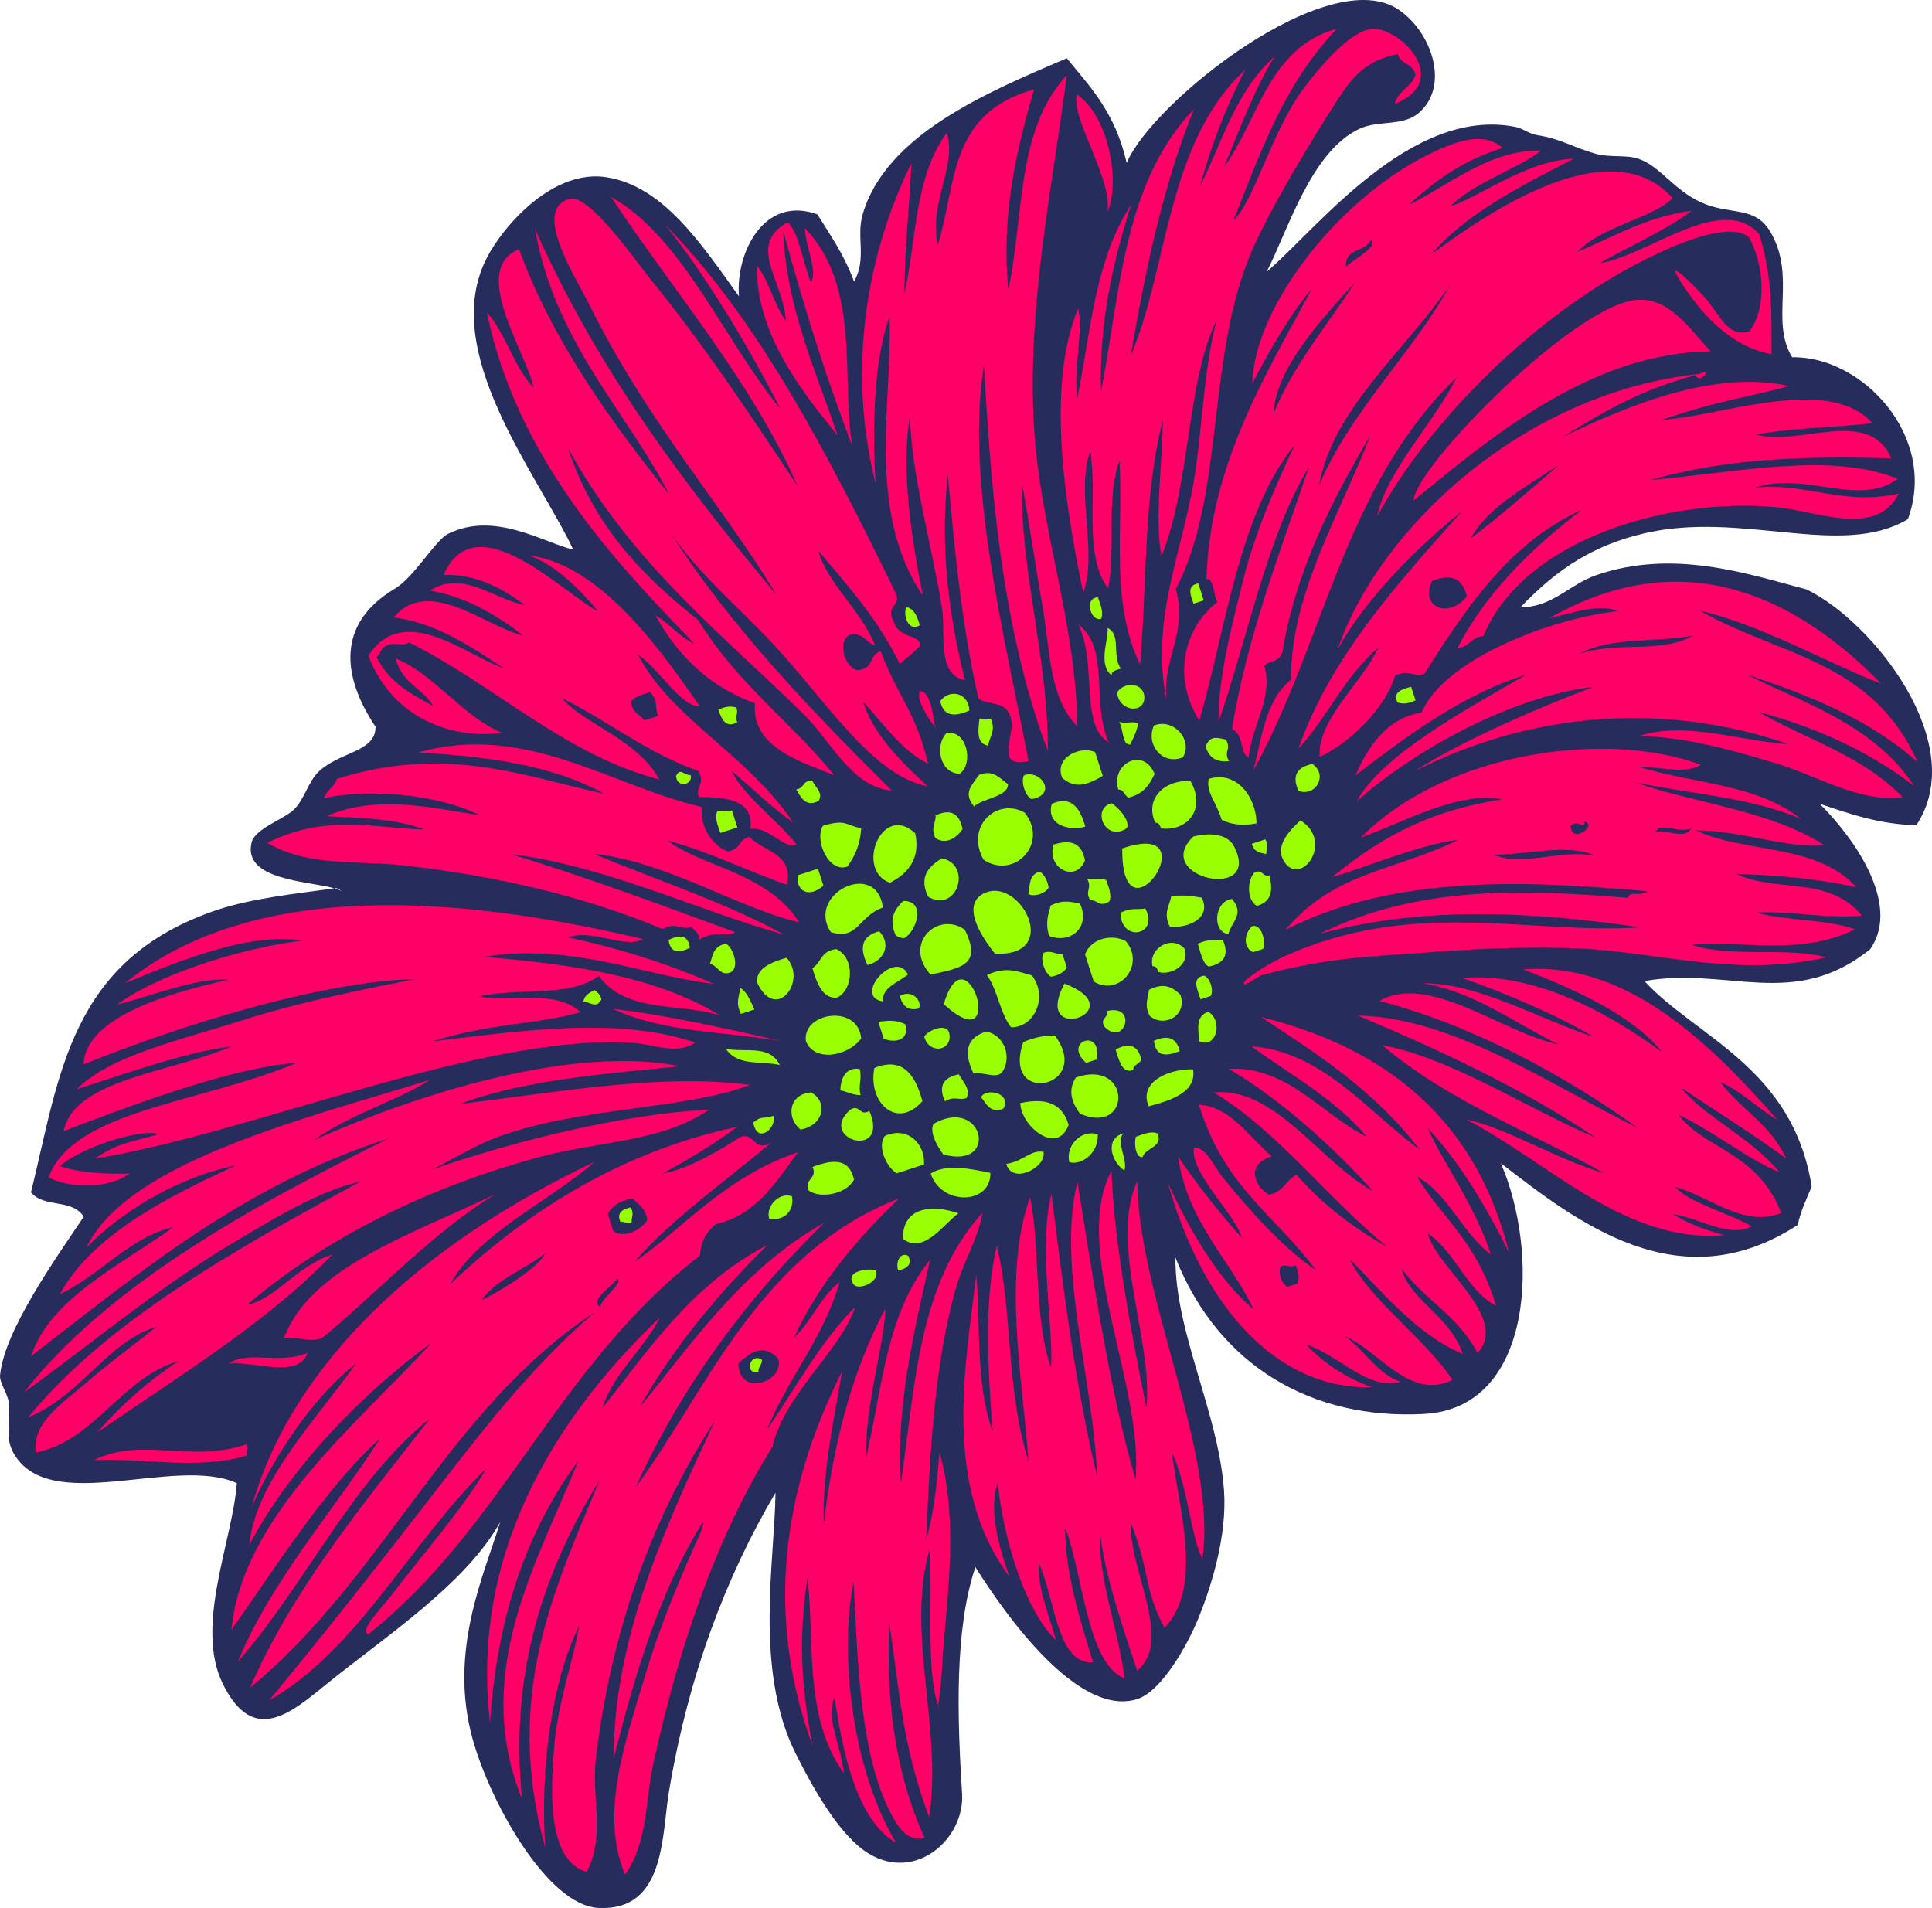
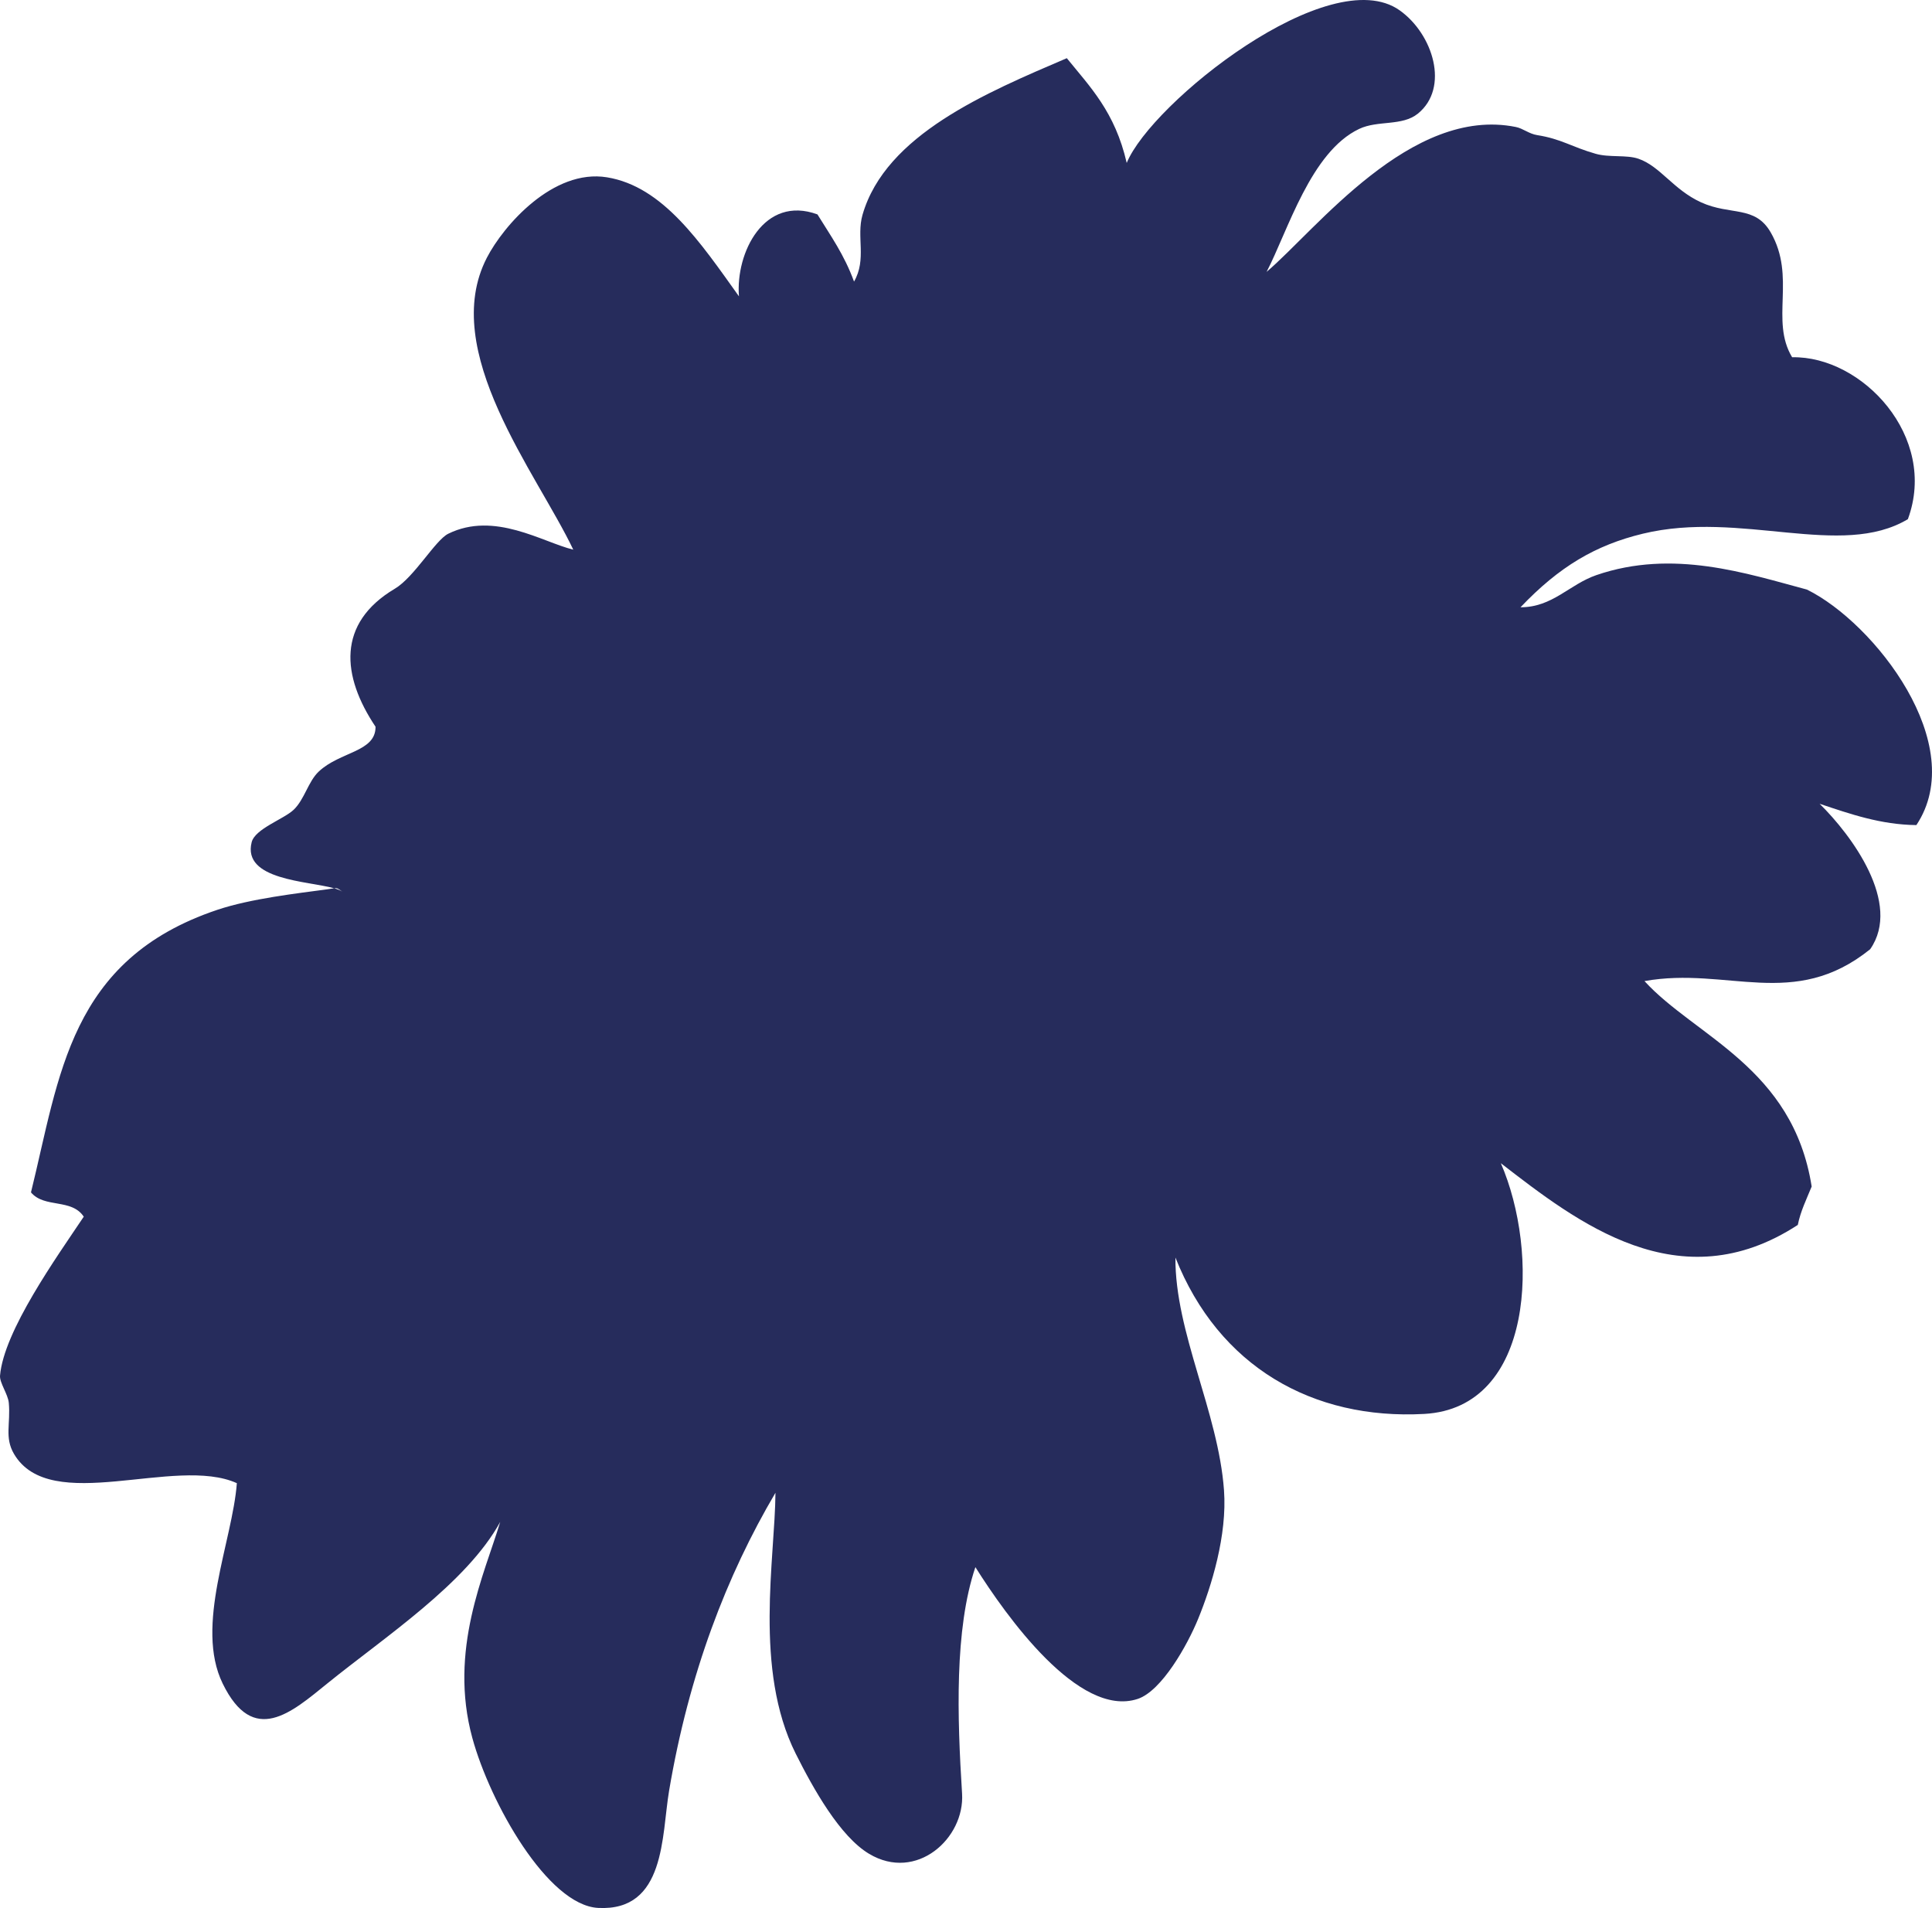
<svg xmlns="http://www.w3.org/2000/svg" width="404" height="399" viewBox="0 0 404 399" fill="none">
  <path fill-rule="evenodd" clip-rule="evenodd" d="M374.749 74.704C370.098 66.976 375.647 57.947 370.277 48.607C366.985 42.883 361.897 45.124 355.716 42.315C349.879 39.651 347.184 34.763 342.605 33.191C340.108 32.334 336.529 32.978 333.664 32.157C328.594 30.708 326.506 29.053 321.439 28.254C319.713 27.982 318.49 26.857 316.976 26.555C295.024 22.123 275.207 48.064 264.856 56.854C269.327 48.239 274.091 31.754 284.218 26.956C288.141 25.097 293.188 26.442 296.5 23.756C303.145 18.365 299.687 7.137 292.688 2.166C278.063 -8.229 240.741 21.494 235.607 34.075C233.157 23.384 227.921 18.155 223.082 12.166C206.369 19.328 185.196 28.145 180.36 44.924C179.035 49.527 181.286 54.191 178.589 58.883C176.53 53.234 173.637 49.221 170.937 44.836C159.792 40.743 153.795 52.852 154.523 61.972C146.416 50.623 138.624 38.998 126.939 37.08C115.644 35.227 105.254 47.218 101.807 53.899C91.727 73.416 112.283 98.953 119.874 114.938C113.458 113.391 103.424 106.851 93.74 111.61C91.023 112.945 86.648 120.683 82.563 123.109C70.384 130.345 71.434 141.37 78.529 151.969C78.577 157.279 71.135 157.13 66.665 161.332C64.44 163.419 63.676 167.18 61.405 169.336C59.324 171.312 53.328 173.304 52.625 176.122C50.637 184.046 64.338 184.207 69.868 185.749C70.54 185.67 70.695 185.798 71.618 186.486C71.232 186.2 70.625 185.961 69.868 185.749C69.536 185.789 69.08 185.876 68.326 185.983C62.195 186.815 52.449 187.906 45.429 190.263C14.48 200.653 12.47 225.065 6.477 249.347C9.309 252.705 14.941 250.555 17.515 254.426C11.827 262.913 0.808 278.32 0.007 287.656C-0.122 289.144 1.676 291.551 1.84 293.356C2.24 297.727 0.911 300.599 2.923 304.029C10.537 317.011 36.649 304.318 49.528 310.153C48.615 322.304 40.665 339.958 46.561 352.046C52.983 365.226 60.958 358.106 68.469 352.017C80.454 342.309 97.546 331.119 104.601 318.251C101.318 329.164 93.75 345.057 98.771 363.436C102.484 377.022 114.519 398.41 125.077 398.974C139.214 399.727 138.329 383.857 139.912 374.479C144.058 349.946 151.979 329.404 162.156 312.162C162.065 325.872 157.591 349.086 166.372 366.676C170.084 374.093 175.651 384.032 181.742 387.664C191.629 393.573 201.766 384.431 201.178 375.062C200.173 359.074 199.569 340.748 203.963 327.71C210.334 337.84 225.558 359.311 237.884 355.276C242.945 353.612 248.319 343.96 250.525 338.575C253.329 331.733 256.642 321.048 255.95 311.625C254.762 295.265 245.69 278.65 245.792 262.973C254.842 285.786 274.506 296.948 297.812 295.674C320.918 294.417 321.891 261.784 313.842 243.246C329.816 255.581 351.154 272.301 375.938 256.149C376.514 253.275 377.767 250.75 378.838 248.122C374.913 223.199 354.466 216.757 343.877 205.16C361.201 202.058 375.115 211.359 391.072 198.496C397.778 188.885 387.147 174.608 380.502 168.082C386.913 170.224 393.273 172.457 400.733 172.537C411.908 155.754 391.958 130.239 377.848 123.289C365.251 119.923 349.839 114.75 333.806 120.268C328.156 122.216 324.662 126.996 317.953 126.989C326.021 118.508 333.616 113.996 343.544 111.601C364.052 106.648 384.953 116.933 398.955 108.566C405.324 91.322 389.38 74.395 374.75 74.707L374.749 74.704Z" fill="#262C5C" />
-   <path fill-rule="evenodd" clip-rule="evenodd" d="M114.048 262.047C109.865 265.45 103.401 267.69 100.743 271.881C105.861 269.344 112.907 264.64 114.048 262.047ZM125.501 273.28C125.925 271.292 130.405 268.293 129.101 267.389C127.949 269.003 123.245 271.888 125.501 273.28ZM286.694 50.122C285.384 52.991 281.339 51.615 281.448 55.763C283.145 54.229 288.388 51.418 286.694 50.122ZM266.282 86.662C270.008 76.872 278.679 66.444 283.3 59.095C276.053 67.083 266.704 77.151 266.282 86.662ZM275.81 101.67C281.875 86.531 296.383 72.555 303.111 59.744C293.684 73.509 278.557 85.603 275.81 101.67ZM326.11 97.135C319.08 101.855 311.061 106.072 307.554 112.606C314.063 107.615 320.034 102.35 326.11 97.135ZM354.073 132.91C346.386 134.422 337.02 133.056 330.203 136.732C338.51 134.009 347.158 136.772 354.073 132.91ZM346.124 174.058C348.54 173.248 352.309 175.786 353.684 173.174C351.012 174.484 347.404 171.62 346.124 174.058ZM331.279 171.796C331.7 173.692 329.744 171.216 328.44 172.718C328.665 176.724 334.246 172.422 331.279 171.796ZM299.445 121.535C296.802 127.213 303.273 129.351 306.728 124.681C305.758 120.779 303.244 119.903 299.445 121.535ZM137.554 149.727C136.868 147.075 137.65 146.682 135.952 144.743C134.171 145.218 132.494 145.748 131.92 146.841C132.299 149.194 133.826 149.294 134.714 150.65C135.657 150.343 136.602 150.036 137.554 149.727ZM225.509 130.603C232.23 135.729 228.071 146.836 231.876 155.296C225.652 151.505 229.546 139.055 225.509 130.603ZM195.57 152.132C194.366 150.569 191.45 146.354 192.342 144.524C194.821 144.577 195.071 150.129 195.57 152.132ZM162.671 284.028C159.686 281.008 157.167 282.553 154.404 285.141C154.579 292.443 164.382 288.758 162.671 284.028ZM366.876 101.989C377.746 100.812 385.435 105.873 397.064 103.202C392.383 112.501 380.268 106.902 371.319 106.057C349.773 104.019 318.864 112.295 310.183 132.999C307.392 133.352 307.528 135.209 304.735 135.555C310.481 124.425 319.673 115.058 330.728 106.651C315.388 113.459 305.796 128.365 297.838 140.947C295.498 141.663 294.47 139.801 291.703 141.368C289.615 148.272 282.114 155.439 275.963 158.285C275.341 150.592 284.726 142.974 288.22 135.415C281.022 141.637 277.693 149.846 271.495 156.585C278.137 137.579 291.992 122.275 305.719 106.905C296.805 114.038 285.534 125.105 279.723 135.813C288.014 111.213 317.909 82.181 355.308 78.202C358.681 76.634 355.238 80.532 354.599 78.433C342.821 81.594 335.737 85.91 326.633 91.451C340.864 84.541 358.749 77.281 374.158 80.734C364.335 83.354 359.003 83.832 347.429 87.844C360.487 86.92 382.21 78.291 391.542 88.466C385.789 89.293 375.271 89.404 367.217 90.86C376.151 93.477 390.777 84.934 395.483 95.846C378.6 95.368 361.747 95.638 345.182 100.38C363.148 98.844 382.597 94.395 396.857 100.122C388.618 106.171 377.714 98.471 366.874 101.99L366.876 101.989ZM300.321 31.528C306.042 28.919 310.653 27.851 314.245 30.942C305.294 33.681 299.778 38.192 294.546 42.846C302.264 39.249 311.367 31.191 322.26 31.481C318.013 35.058 308.085 38.201 303.27 43.158C309.412 41.157 319.421 33.471 329.088 33.199C317.629 39.023 306.337 44.934 299.407 53.073C307.801 47.075 335.901 25.891 349.77 41.435C345.305 45.773 335.468 47.04 329.839 52.63C336.317 50.157 343.849 45.35 353.759 44.077C348.331 48.231 339.125 52.278 334.534 55.042C344.664 53.455 360.013 40.19 367.862 48.938C370.787 58.372 370.403 66.11 370.447 74.066C361.563 72.497 355.325 64.978 351.485 58.98C347.56 52.846 355.02 60.572 356.412 62.103C359.579 65.59 361.227 70.763 365.776 69.288C369.352 64.822 369.102 55.734 365.731 49.63C362.672 46.997 355.331 49.2 349.197 51.854C322.305 63.477 298.369 88.666 288.016 107.933C289.771 98.718 299.766 88.576 304.58 78.942C281.034 101.572 276.99 134.212 262.018 161.24C263.492 156.638 264.214 146.505 269.986 142.125C269.758 124.422 280.278 107.426 286.53 91.105C278.256 105.107 270.93 119.596 268.154 136.422C267.264 138.769 265.582 137.933 264.357 139.23C266.349 145.603 261.816 151.66 261.103 158.39C259.101 157.447 260.317 153.743 257.618 152.441C260.783 133.037 267.664 115.538 273.721 97.623C265.069 111.826 260.865 133.474 254.801 150.991C254.752 141.422 257.532 131.033 260.046 120.957C262.494 111.173 266.754 101.633 270.703 93.095C259.109 107.382 256.374 131.37 250.793 150.721C244.836 141.115 247.943 131.006 254.574 125.878C253.674 124.543 253.944 120.917 252.263 121.124C253.048 97.525 264.151 79.221 274.321 60.435C270.372 64.76 265.255 73.636 261.861 80.226C262.238 63.96 280.495 40.559 300.32 31.527L300.321 31.528ZM249.674 22.792C243.164 38.89 239.539 56.47 236.434 74.318C244.201 56.682 243.859 29.729 260.374 14.599C256.404 22.281 253.277 30.393 250.936 38.915C255.684 29.642 258.215 19.242 266.537 11.809C262.08 19.04 259.266 27.121 255.932 34.932C263.12 25.29 265.132 9.951 279.567 6C268.591 17.425 263.541 31.894 257.945 46.08C262.32 41.983 265.948 27.372 272.604 18.492C275.572 14.535 281.897 6.781 286.647 6.065C292.106 5.226 304.15 16.595 291.684 21.741C292.109 19.174 295.351 18.063 295.993 15.617C295.352 13.004 293.02 13.7 292.259 11.319C285.579 12.606 282.665 16.267 279.663 20.923C274.009 29.68 265.39 43.986 261.659 52.744C252.188 74.959 256.188 103.479 245.874 123.199C248.49 132.678 242.795 137.886 243.991 146.636C240.258 128.99 247.825 114.591 250.136 97.414C251.539 86.947 251.906 76.372 254.44 66.892C248.086 79.703 248.979 101.383 242.875 116.302C241.391 108.395 243.091 96.972 243.149 87.88C239.086 103.647 239.865 121.9 238.406 139.005C232.066 125.734 234.947 110.694 234.102 96.325C231.216 104.168 233.401 114.614 231.717 123.075C226.474 116.104 229.536 103.392 227.984 94.379C224.852 102.887 229.61 115.446 226.517 123.975C222.463 104.635 218.846 80.366 225.444 64.508C226.603 69.076 224.426 77.071 225.263 83.459C228.059 69.421 228.954 54.408 236.511 42.812C232.69 54.935 229.812 67.545 230.235 81.844C234.326 60.934 234.897 38.22 249.676 22.791L249.674 22.792ZM190.584 34.122C190.296 41.857 189.086 52.657 189.139 61.349C191.684 49.962 191.204 37.017 197.963 27.788C200.178 34.684 194.171 42.506 196.08 51.224C200.059 38.981 198.081 23.687 216.218 18.709C212.47 31.669 209.35 44.941 210.854 60.592C214.174 45.237 212.396 27.263 223.082 15.688C220.229 38.237 214.669 63.89 216.235 89.534C217.508 110.442 225.004 130.113 225.296 151.917C219.278 145.938 219.574 135.518 217.997 126.742C216.45 118.195 215.277 109.438 213.756 101.361C213.144 118.111 219.319 138.523 219.112 157.073C208.878 129.767 207.127 99.273 205.74 76.417C201.814 100.599 210.159 133.41 215.088 159.17C207.782 160.707 212.388 153.816 211.39 150.137C210.374 146.333 206.732 147.67 204.592 146.05C200.916 129.682 199.589 114.52 198.203 99.329C196.74 112.269 197.808 126.501 201.797 142.239C195.796 141.073 197.811 132.444 196.988 127.272C194.94 114.298 190.418 98.629 190.307 86.941C188.289 97.91 190.705 113.315 193.006 124.628C181.002 106.826 186.64 84.059 186.028 66.292C182.874 74.398 182.308 88.985 183.091 101.092C176.967 76.721 181.448 52.64 190.583 34.121L190.584 34.122ZM158.288 55.631C160.783 58.478 161.94 63.961 164.313 67.057C163.951 58.84 155.942 51.285 164.746 46.45C167.222 48.961 167.881 55.019 169.581 59.048C171.021 56.572 168.615 52.306 168.277 47.665C180.106 59.873 175.856 79.248 178.214 93.233C173.177 80.03 168.981 67.246 163.787 48.337C164.3 64.082 170.972 78.495 175.167 91.076C167.76 81.961 158.052 69.828 158.288 55.632L158.288 55.631ZM76.94 341.787C75.169 340.929 79.404 336.739 81.498 334.008C87.888 325.681 96.666 315.66 101.811 306.946C85.972 322.356 74.586 345.267 56.277 355.581C67.53 341.996 78.201 328.423 89.239 314.181C99.829 300.512 110.401 286.404 124.308 274.45C93.515 294.754 80.688 329.43 52.292 352.939C61.206 332.32 75.868 314.653 89.879 296.658C73.555 309.7 63.933 331.346 49.747 347.471C56.76 330.435 69.495 316.34 79.457 300.829C68.135 310.888 56.678 329.203 48.401 340.827C50.603 317.266 74.493 297.92 90.273 280.786C75.516 291.464 60.53 307.178 52.11 323.093C53.48 309.709 66.084 296.939 74.42 285.15C65.694 291.979 57.399 304.184 52.664 315.042C60.944 285.373 87.968 260.164 124.377 242.948C114.451 251.537 100.085 257.852 94.168 268.502C108.496 254.948 128.087 241.188 154.18 235.627C148.512 239.797 144.247 242.286 138.513 245.436C144.129 244.451 150.828 240.295 154.865 237.762C157.811 236.626 157.784 241.329 161.462 238.77C151.71 247.058 140.678 254.685 132.67 263.864C142.108 257.6 151.412 246.112 166.868 240.95C162.566 246.727 158.213 254.129 149.736 255.962C147.609 257.653 146.493 259.849 146.366 262.563C116.469 285.615 105.091 319.613 76.94 341.787ZM59.378 279.805C64.905 264.988 86.012 258.167 103.789 249.637C91.415 256.922 78.268 270.774 67.875 279.407C65.74 281.178 62.002 279.35 59.379 279.806L59.378 279.805ZM7.474 303.752C6.628 297.363 13.423 293.184 17.76 289.393C22.494 285.248 28.038 281.177 32.734 277.44C22.331 280.631 17.204 291.685 5.894 296.396C22.243 276.426 48.577 261.564 75.501 247.019C66.643 249.082 57.677 254.61 49.667 259.349C33.155 269.111 19.375 280.826 5 291.176C22.23 269.271 50.76 253.167 81.254 238.069C50.694 247.898 28.735 266.464 6.489 283.609C10.463 271.565 24.794 264.832 36.243 256.63C27.477 258.482 20.967 266.635 12.52 270.633C19.07 258.719 33.599 250.905 49.346 243.715C37.038 246.124 24.851 253.755 18.028 260.969C26.564 242.927 63.986 233.889 89.867 225.827C84.038 229.785 73.181 233.009 65.68 238.407C86.632 229.042 119.476 218.407 142.27 222.967C126.432 224.558 109.437 225.827 96.183 230.858C117.022 228.34 138.58 224.391 156.859 226.887C142.655 232.14 122.056 231.388 104.615 237.561C99.579 239.345 95.079 242.263 90.39 244.544C107.48 238.631 130.11 232.97 148.319 232.024C138.483 238.816 125.571 238.56 113.067 241.896C89.784 248.117 68.303 258.708 51.657 272.87C57.562 271.728 62.028 264.703 69.458 262.365C56.139 276.356 37.57 287.658 20.256 299.599C25.066 294.128 30.587 289.034 37.387 284.587C25.241 288.198 19.89 301.296 7.477 303.751L7.474 303.752ZM10.155 246.21C15.335 232.13 41.793 230.75 62.061 222.263C48.248 223.179 26.366 231.577 13.314 236.531C15.441 225.716 35.81 224.267 48.409 218.827C39.106 219.949 28.012 223.961 16 227.784C23.31 220.645 36.843 217.758 51.291 213.171C62.88 209.493 75.549 206.969 87.003 204.717C66.977 205.239 37.59 214.436 17.462 222.586C17.895 211.527 39.886 206.714 47.837 204.848C41.078 204.45 32.428 208.06 24.428 210.094C34.155 203.097 51.812 198.044 63.252 196.693C52.4 194.967 38.66 200.428 26.12 205.609C55.43 181.7 103.384 189.089 134.505 196.37C130.428 198.537 124.56 194.2 118.701 195.992C129.39 198.283 139.594 201.494 149.283 205.734C135.424 204.256 119.363 197.021 101.203 200.104C118.198 201.481 136.885 203.91 150.632 212.383C142.172 209.605 131.06 212.032 125.232 204.101C118.826 208.633 109.838 206.395 99.945 208.386C107.013 209.624 116.148 206.816 121.387 211.648C112.05 214.307 102.563 213.917 90.418 217.78C110.023 215.334 129.742 212.684 145.383 218.022C141.704 220.61 136.875 218.464 132.88 218.15C101.729 215.674 52.304 237.158 19.868 242.268C24.995 238.795 27.375 238.936 33.13 237.173C29.315 235.9 16.682 240.095 12.532 243.865C16.919 245.342 21.963 245.52 27.149 245.411C22.224 248.87 14.193 248.379 10.156 246.209L10.155 246.21ZM55.896 176.254C68.131 170.085 78.961 173.229 88.722 173.464C82.601 171.137 75.341 171.045 68.223 170.68C78.888 166.033 90.778 169.029 100.31 170.489C92.825 166.625 78.766 164.602 67.786 166.886C68.159 165.29 70.054 164.477 70.423 162.877C93.22 155.728 109.077 162.205 126.306 165.975C115.056 159.776 101.449 158.185 87.46 157.343C110.051 151.001 127.72 164.363 146.808 168.762C146.226 173.077 149.278 176.991 152.144 178.045C154.891 177.667 154.371 175.618 156.653 175.009C160.147 178.297 165.868 178.518 164.581 185.024C156.192 182.116 148.362 178.107 139.663 175.803C146.594 181.19 160.701 182.557 167.101 192.869C154.195 189.874 139.585 180.23 124.062 178.51C137.416 184.078 151.324 188.56 164.008 195.442C146.839 190.775 127.062 181.145 106.838 178.602C122.726 183.457 138.159 189.211 153.63 194.878C153.157 196.11 149.168 194.408 146.305 196.475C146.123 194.888 145.208 194.746 144.677 193.857C142.336 194.567 141.312 192.709 138.54 194.274C122.477 187.541 104.331 183.253 84.874 181.011C75.058 179.884 64.539 181.358 55.897 176.256L55.896 176.254ZM105.331 139.735C98.242 135.046 91.194 130.279 82.312 129.11C89.702 120.365 101.58 131.085 109.408 132.902C103.588 128.447 97.353 124.785 89.916 123.489C96.903 119.09 103.521 125.453 109.706 126.51C104.833 122.899 99.557 120.072 92.782 120.201C99.426 105 117.735 124.005 125.026 127.828C122.263 124.335 115.986 117.685 110.277 116.089C124.464 117.704 136.581 133.438 146.307 147.675C142.431 147.896 137.721 139.73 133.435 136.902C140.409 150.366 156.093 157.547 165.89 172.008C161.355 168.887 157.31 164.814 153.018 161.236C155.25 166.156 162.42 171.435 166.553 176.517C164.379 178.03 160.64 172.639 156.91 173.351C157.823 166.635 150.475 166.803 146.121 166.625C145.335 164.436 147.7 163.861 145.938 161.172C135.69 157.646 127.146 150.786 117.537 146.006C122.082 151.416 133.017 154.369 137.902 163C118.177 157.915 103.36 143.216 85.565 134.354C83.433 135.429 82.642 133.885 80.362 135.254C79.515 135.808 79.651 136.872 78.697 137.371C81.571 142.957 86.157 145.189 90.625 147.661C88.261 143.781 84.243 143.143 82.696 137.643C90.997 141.131 96.662 149.764 104.959 153.235C94.552 154.673 82.006 150.239 77.043 137.122C84.42 125.694 97.557 137.091 105.331 139.736L105.331 139.735ZM101.804 65.325C105.62 69.459 107.651 77.098 111.566 81.044C110.262 74.034 98.032 56.358 108.538 52.116C115.594 71.551 128.35 88.914 139.891 103.321C131.343 86.445 115.974 71.629 111.889 47.88C125.63 78.956 145.175 103.733 162.343 124.361C151.211 105.892 135.478 88.402 123.292 63.851C120.312 57.848 111.019 43.551 119.258 41.553C123.243 40.584 133.438 55.17 135.382 57.565C147.016 71.859 156.005 85.389 166.804 101.662C157.115 79.609 140.682 60.726 127.754 41.152C142.799 49.603 151.263 70.957 163.187 85.521C157.09 73.47 147.761 57.691 139.022 46.936C158.317 66.418 173.079 94.787 187.346 124.109C188.472 126.668 185.071 126.91 186.822 129.788C187.796 133.683 192.484 132.523 192.428 135.052C191.167 136.387 189.645 137.588 188.148 138.803C183.395 129.151 177.163 122.395 171.155 115.205C172.775 121.72 179.944 127.393 182.99 134.967C181.112 134.405 180.199 131.937 177.592 132.787C175.103 134.238 176.612 139.421 179.17 140.148C183.007 139.929 181.484 136.973 184.164 136.163C187.824 145.898 191.492 148.755 194.082 159.703C188.692 157.106 184.841 151.483 180.518 146.794C182.456 153.244 188.405 159.375 194.03 164.44C182.405 162.222 172.816 146.631 161.765 134.781C154.39 126.881 145.849 119.799 140.166 111.31C152.734 131.145 170.459 149.373 186.473 165.323C178.019 164.547 173.923 155.11 167.993 149.287C151.11 132.712 131.896 117.726 118.749 93.664C124.277 110.366 134.621 120.578 146.006 129.669C154.207 143.016 165.263 150.768 174.477 162.132C168.102 159.451 157.019 156.508 157.871 147.067C149.373 143.969 142.258 138.181 137.051 128.643C139.94 130.331 142.184 133.297 145.248 134.637C128.416 117.359 108.078 95.672 101.801 65.327L101.804 65.325ZM357.718 73.484C332.739 73.733 311.917 91.325 295.599 104.679C295.813 97.703 329.43 63.404 342.486 62.69C349.031 62.332 353.11 68.451 357.718 73.484ZM136.607 368.838C134.912 376.555 135.503 385.28 130.717 392C125.167 379.135 131.111 363.075 135.139 349.633C138.335 338.982 142.724 328.832 146.757 319.891C146.704 319.269 147.238 318.949 147.007 318.234C137.743 333.123 132.796 350.22 128.36 367.58C128.192 342.699 139.445 318.523 149.576 296.936C136.128 317.571 127.636 341.776 124.58 368.022C123.675 375.796 126.607 383.944 122.7 391.457C114.003 389.028 115.28 372.998 115.879 365.337C116.603 356.078 119.98 347.003 121.076 340.038C115.46 351.44 112.886 369.557 114.017 386.405C105.198 354.307 115.983 332.264 125.387 309.522C113.706 328.522 106.482 349.805 109.166 376.178C98.336 349.655 112.696 326.112 120.943 305.452C109.465 320.988 103.822 339.512 102.475 360.245C98.42 326.227 114.799 297.541 137.983 275.516C134.69 282.156 128.206 287.159 126.005 294.365C134.537 283.862 144.136 268.751 160.55 260.315C149.914 270.725 140.768 281.907 133.791 294.194C143.802 282.271 154.648 265.621 172.388 255.682C155.464 272.19 142.201 290.576 132.921 311.002C147.393 291.647 158.347 262.165 188.01 250.607C178.869 259.403 170.974 268.843 166.02 279.786C169.782 276.163 171.409 271.444 175.572 268.026C172.484 279.337 164.721 288.25 160.404 298.927C166.389 290.295 171.193 281.05 178.822 273.266C176.046 282.161 164.048 291.469 161.549 302.493C149.464 321.906 141.773 345.246 136.61 368.837L136.607 368.838ZM196.959 349.231C196.908 350.325 196.444 355.075 196.176 356.565C196.329 357.041 196.481 357.516 196.635 357.993C193.358 350.132 195.152 334.635 194.371 324.096C189.371 341.379 197.136 361.576 194.3 380C188.616 364.984 187.975 352.554 185.969 339.419C185.292 354.475 186.848 369.981 193.315 384.258C189.417 385.517 187.226 381.04 186.051 378.747C179.409 365.74 179.262 343.771 178.498 330.828C175.476 345.604 178.08 369.87 187.404 385.392C178.488 380.246 175.981 364.256 174.492 354.955C172.66 359.616 175.722 364.212 176.461 370.842C167.86 358.828 170.452 342.417 168.833 330.035C167.171 341.346 167.205 350.912 169.91 365.099C158.822 334.616 165.445 308.061 176.093 286.746C174.774 295.002 171.88 307.595 172.248 318.694C174.186 302.43 177.964 287.113 185.183 273.562C184.753 282.068 180.832 293.938 181.114 304.792C184.501 290.463 185.238 274.771 194.491 263.456C191.666 276.288 187.225 293.45 188.371 310.308C191.379 290.028 191.929 268.489 205.437 253.601C204.613 258.824 201.72 263.276 200.096 268.716C195.421 284.46 194.428 303.968 193.685 321.959C195.364 316.274 195.907 310.01 196.459 303.742C200.872 318.792 197.456 337.982 196.959 349.229L196.959 349.231ZM251.448 326.019C248.826 320.698 248.573 311.457 245.057 303.695C246.476 315.587 251.726 331.788 243.522 340.399C239.164 332.444 240.513 328.576 236.423 318.308C236.054 328.237 245.462 343.179 237.772 349.347C234.948 340.747 230.863 328.998 230.031 320.385C229.665 330.732 233.669 339.68 235.166 350.986C227.278 347.987 226.452 328.9 222.728 319.491C222.731 328.565 225.567 337.907 228.586 347.612C221.006 348.16 220.686 334.449 217.229 326.905C216.942 331.652 218.8 336.111 220.847 343.041C213.463 335.855 209.398 318.917 208.66 310.011C206.823 315.213 208.439 322.194 211.066 329.693C196.843 310.574 202.013 284.837 204.132 266.619C205.136 275.246 203.777 289.03 207.585 299.343C206.522 285.701 205.746 272.207 208.436 260.498C211.802 274.341 210.309 290.506 215.074 305.567C213.684 287.352 209.687 266.461 215.377 250.372C217.522 259.915 216.139 275.615 219.75 285.945C220.462 278.98 217.024 260.761 219.859 249.702C222.095 267.203 224.717 289.433 229.433 308.771C228.616 288.517 220.925 264.728 225.316 247.142C227.907 263.185 232.01 291.171 237.456 309.316C239.18 289.567 223.866 261.078 232.416 244.836C232.986 260.631 237.059 281.029 239.721 294.408C241.219 280.503 231.817 260.062 237.822 247.017C238.026 271.126 254.555 303.607 251.444 326.02L251.448 326.019ZM315.541 261.91C310.566 251.901 305.098 242.884 298.57 235.938C301.575 242.829 308.482 252.117 311.76 262.347C306.01 258.133 302.596 249.339 296.347 246.106C301.602 254.828 308.766 259.522 312.837 273.02C306.963 270.201 304.112 261.482 298.593 257.971C300.355 265.15 315.75 275.483 308.961 282.935C304.741 274.954 297.989 271.942 293.089 265.266C294.697 271.81 303.132 275.009 305.895 283.141C296.621 279.259 289.642 270.87 282.258 263.277C286.008 271.422 298.508 280.404 303.717 288.571C294.763 292.961 288.317 282.375 281.158 279.374C285.26 282.178 288.129 287.384 292.861 288.951C286.265 291.034 279.661 283.09 273.116 281.197C277.132 285.33 281.742 288.288 286.953 290.084C267.485 290.701 251.722 273.983 244.198 247.307C248.412 256.545 254.619 267.542 262.102 273.76C257.707 264.149 248.173 255.4 246.365 241.879C250.54 248.014 255.003 253.598 259.648 258.817C258.565 254.249 248.598 245 249.689 240.008C252.219 239.829 253.807 243.84 255.527 245.99C260.928 252.684 268.254 260.993 275.156 265.582C266.88 254.316 255.944 248.273 250.716 231.02C257.42 231.435 261.109 237.752 265.948 241.811C263.775 242.481 262.542 243.633 262.377 245.333C262.749 248.088 264.071 248.976 265.394 249.862C268.564 249.103 268.803 246.855 271.102 245.646C276.712 252.072 283.169 256.837 290.068 260.738C277.644 250.63 267.24 236.572 253.813 228.441C266.679 227.216 276.022 242.968 287.11 249.104C279.467 240.472 267.724 229.812 256.923 223.494C269.265 222.925 276.215 232.918 285.809 237.721C279.078 229.579 268.117 223.67 261.692 218.797C276.521 219.913 285.681 232.16 296.875 240.423C287.397 228.026 275.487 220.399 263.641 212.655C286.105 218.24 307.906 231.073 315.539 261.908L315.541 261.91ZM371.722 234.212C367.6 231.85 364.148 228.166 359.769 226.292C364.091 232.14 370.036 234.811 373.535 242.279C366.361 236.983 358.819 232.42 351.5 227.399C356.005 233.287 366.266 237.935 372.092 245.109C366.458 242.984 357.964 236.42 350.974 233.082C356.547 240.466 367.47 240.776 372.481 253.643C364.654 256.867 357.475 250.133 350.355 248.237C353.058 251.464 361.418 253.643 366.315 256.432C361.425 259.039 355.056 254.516 349.827 253.917C353.142 255.938 356.794 257.299 360.635 258.276C339.926 260.16 323.796 243.003 306.607 234.112C314.86 235.746 325.624 242.514 335.281 245.26C321.666 237.498 302.658 230.248 289.064 218.563C303.491 221.243 319.094 231.707 333.704 237.906C318.106 227.447 301.146 219.661 283.935 212.361C304.04 212.807 324.078 226.847 342.451 235.85C327.731 225.221 307.998 214.355 288.443 209.322C298.734 203.353 314.076 215.892 325.87 218.412C316.557 213.824 308.209 207.351 297.448 205.611C308.964 205.481 321.697 213.037 333.198 216.817C326.413 212.695 314.952 207.686 305.718 204.496C320.55 203.289 335.782 211.366 347.562 220.022C341.293 212.177 328.723 206.621 318.473 202.714C340.068 201.028 357.356 217.854 371.721 234.211L371.722 234.212ZM388.241 185.557C380.273 183.755 371.759 183.028 363.023 182.728C371.481 186.814 382.285 182.929 389.366 191.486C381.533 192.126 374.873 190.474 367.19 190.821C373.773 192.633 381.544 192.105 387.916 194.319C376.545 199.972 364.637 196.613 353.68 197.572C362.13 200.364 373.251 197.922 381.964 200.189C362.559 204.536 346.626 198.97 329.605 198.308C320.753 197.965 310.487 198.274 300.815 199.004C287.993 199.973 278.448 200.001 263.963 203.896C262.894 204.183 258.96 207.302 260.411 205.051C260.495 204.916 263.939 202.118 268.247 200.14C295.495 187.622 319.637 195.462 343.095 193.925C322.847 191.006 299.007 189.038 276.079 195.237C296.693 184.982 319.292 186.025 340.325 187.744C341.16 186.001 342.313 187.738 344.582 186.361C322.154 184.488 292.746 182.194 268.77 194.461C279.228 182.196 291.106 182.343 305.054 175.593C297.282 176.456 284.908 181.619 278.555 183.412C290.343 173.838 300.071 169.421 314.1 167.142C305.107 165.351 293.533 171.924 284.529 175.174C302.557 156.985 336.214 152.649 355.695 159.928C352.57 161.897 347.488 160.429 342.48 160.284C353.865 163.913 367.152 163.791 376.584 171.241C366.068 166.705 353.552 166.062 341.975 163.6C352.921 167.689 370.22 169.393 381.488 176.732C373.965 177.541 363.745 173.587 354.623 173.656C365.341 178.577 379.741 176.289 388.241 185.559L388.241 185.557ZM231.538 44.425C232.898 37.813 223.888 24.853 225.173 19.734C231.823 24.137 234.385 38.155 231.538 44.425ZM338.316 127.793C334.599 126.181 329.083 128.081 323.911 129.322C353.324 112.446 377.114 126.332 393.375 142.962C382.621 138.88 368.745 130.859 355.541 127.706C371.344 136.994 391.45 137.839 401 159.377C390.668 150.209 378.127 145.365 365.318 141.061C375.779 146.498 391.738 151.215 400.245 164.341C390.588 156.951 379.651 152.066 367.838 148.901C377.889 154.738 389.323 157.876 397.866 166.694C388.764 167.886 380.251 162.277 371.272 159.59C362.138 156.852 352.876 154.173 342.78 153.89C352.682 150.742 363.93 155.011 373.91 155.585C350.319 147.412 322.172 147.814 295.753 161.295C306.188 154.601 321.906 147.943 333.204 143.623C315.605 145.754 295.479 157.107 283.662 167.589C289.094 157.874 305.791 148.792 319.075 141.126C305.896 145.083 293.36 154.513 283.479 162.135C285.802 156.569 289.861 150.128 297.292 148.992C301.848 138.002 324.05 129.346 338.316 127.795L338.316 127.793ZM19.727 305.276C29.933 300.374 39.868 306.047 51.611 302.003C52.179 303.086 51.334 303.446 51.584 304.368C41.919 307.39 29.982 304.956 19.726 305.275L19.727 305.276ZM64.299 282.926C62.49 288.454 52.729 284.495 47.764 285.147C51.979 282.324 58.299 285.386 64.299 282.926ZM333.57 178.918C327.783 176.328 319.449 178.725 312.339 178.734C318.514 181.311 325.937 177.571 333.57 178.918ZM135.356 255.119C134.95 252.429 133.415 251.94 132.324 250.592C129.501 251.125 127.86 252.266 127.105 253.866C127.486 255.05 127.867 256.241 128.249 257.429C130.397 259.095 134.173 257.179 135.356 255.119ZM267.853 264.809C267.172 266.036 267.959 268.485 269.226 269.084C269.937 268.853 270.651 268.622 271.353 268.393C271.686 267.37 271.681 266.179 270.923 264.596C269.63 265.194 269.099 264.303 267.851 264.808L267.853 264.809ZM163.321 217.7C151.493 215.716 138.573 215.895 128.233 210.998C138.188 212.04 152.177 215.131 163.321 217.7Z" fill="#FF0066" />
-   <path fill-rule="evenodd" clip-rule="evenodd" d="M295.089 143.61C295.393 144.556 295.698 145.508 296 146.45C294.43 147.218 293.237 147.224 292.227 146.899C291.194 144.783 293.014 144.131 295.091 143.611L295.089 143.61ZM238.926 241.971C237.249 242.183 237.154 238.38 237.557 237.702C239.275 237.039 240.938 236.484 242.035 237.032C243.353 239.881 239.405 240.04 238.926 241.971ZM225.834 232.889C223.743 230.046 223.474 227.689 224.975 225.319C236.657 221.286 236.69 237.586 225.834 232.889ZM235.124 244.773C232.505 243.1 230.821 238.158 234.972 236.973C233.186 238.631 235.91 242.604 235.124 244.773ZM178.586 268.685C176.287 265.649 182.002 265.159 183.092 265.646C184.284 267.688 179.977 269.928 178.586 268.685ZM165.602 250.15C166.171 253.15 164.02 255.412 160.836 254.842C160.096 252.168 163 249.252 165.602 250.15ZM125.774 208.957C124.791 210.98 123.46 209.618 122 209.402C122.161 208.294 123.092 207.585 124.381 207.062C124.94 207.507 125.492 207.972 125.774 208.957ZM144.256 198.227C141.931 199.315 140.152 199.329 139.806 196.541C142.127 195.457 143.915 195.443 144.256 198.227ZM141.351 162.285C142.338 160.385 142.841 162.146 144.412 162.068C144.944 164.175 141.596 164.88 141.351 162.285ZM153.047 169.461C153.427 170.647 153.807 171.832 154.188 173.019C153.007 173.403 151.825 173.788 150.641 174.174C149.985 172.449 149.432 170.783 149.985 169.677C151.227 169.17 151.754 170.06 153.047 169.461ZM154.185 151.036C151.757 152.329 150.93 150.471 150.215 148.406C151.784 147.645 152.97 147.633 153.982 147.962C154.48 149.206 153.594 149.745 154.185 151.034L154.185 151.036ZM250.576 122C250.956 123.185 251.335 124.368 251.715 125.552C251.007 125.783 250.302 126.013 249.591 126.245C248.8 124.254 248.26 122.392 250.576 122.001L250.576 122ZM261.767 176.443C262.713 176.135 263.66 175.826 264.599 175.52C265.378 176.91 264.715 177.559 264.799 178.594C263.568 178.312 262.219 178.259 261.767 176.443ZM262.173 182.586C263.935 181.441 264.049 183.539 265.458 183.087C266.17 186.026 266.052 188.537 262.802 189.449C260.573 188.004 260.947 184.095 262.173 182.586ZM261.813 193.691C263.878 193.037 264.774 197.163 264.115 198.436C263.407 198.666 262.696 198.898 261.992 199.128C259.639 197.855 260.463 194.856 261.813 193.692L261.813 193.691ZM257.636 187.99C260.256 191.131 257.703 192.508 256.851 195.308C253.398 194.922 253.868 188.398 257.636 187.99ZM250.472 197.385C252.644 196.23 253.924 196.799 255.66 196.484C257.069 199.581 256.105 201.463 252.773 202.131C251.505 201.539 251.086 199.275 250.472 197.385ZM251.055 208.972C250.332 206.824 249.141 204.433 251.813 204.018C253.073 204.61 253.857 207.057 253.179 208.28C252.47 208.51 251.757 208.744 251.055 208.972ZM252.667 211.586C255.742 213.349 254.482 219.45 250.721 217.718C250.65 215.3 249.863 212.528 252.667 211.586ZM242.169 203.233C242.016 202.374 241.602 202.025 240.998 202.047C240.103 198.274 245.005 195.499 247.637 198.309C249.014 201.474 245.087 204.145 242.169 203.233ZM240.419 212.436C239.181 210.025 240.142 208.733 240.241 207.003C243.445 205.355 245.231 206.482 246.824 207.995C248.381 212.383 243.414 215.007 240.419 212.436ZM249.483 223.618C250.201 228.142 245.583 229.937 240.21 231.346C237.953 226.101 244.754 223.427 249.483 223.618ZM238.671 221.642C238.295 222.441 236.863 222.697 236.996 223.754C234.601 224.599 234.054 221.802 233.272 219.477C236.254 217.89 238.024 218.667 238.672 221.641L238.671 221.642ZM231.483 211.422C237.938 209.855 235.22 219.07 230.975 214.73C229.835 212.956 231.923 212.84 231.483 211.422ZM215.711 167.108C214.393 166.488 213.406 163.408 214.117 162.133C217.548 160.782 221.272 166.148 215.711 167.108ZM226.946 172.866C223.512 173.806 218.721 172.541 219.934 168.086C223.994 166.309 225.833 168.883 226.946 172.866ZM230.597 162.259C227.068 164.334 224.667 164.87 222.115 162.663C220.359 158.327 226.037 155.87 229.003 157.285C229.534 158.94 230.065 160.601 230.597 162.26L230.597 162.259ZM235.66 173.167C231.234 176.239 228.09 169.219 232.42 167.944C233.915 168.885 236.328 171.523 235.66 173.167ZM241.433 161.869C240.393 163.91 239.368 165.962 235.964 166.79C235.171 166.414 234.921 164.981 233.862 165.122C232.15 159.672 239.191 156.058 241.433 161.869ZM239.256 145.311C239.817 149.464 233.863 148.938 233.612 144.791C234.857 142.693 238.685 142.554 239.256 145.311ZM247.354 158.369C242.924 160.136 239.526 155.51 241.306 151.706C245.369 150.088 249.551 154.721 247.354 158.369ZM241.559 172.032C239.248 166.763 243.844 162.958 248.95 163.346C252.278 169.126 248.348 173.96 242.727 173.223C242.574 172.357 242.163 172.006 241.56 172.031L241.559 172.032ZM244.921 187.421C247.273 187.068 249.276 187.381 251.28 187.704C253.504 192.103 248.214 194.149 244.619 193.799C243.179 190.88 244.568 189.415 244.92 187.42L244.921 187.421ZM234.674 177.418C234.44 198.886 253.39 170.958 234.674 177.418ZM234.291 190.882C236.458 189.724 237.741 190.296 239.48 189.975C242.526 195.486 234.454 197.292 234.291 190.882ZM226.873 179.958C224.913 184.709 218.777 181.565 220.318 176.595C223.568 175.624 226.178 175.92 226.873 179.958ZM227.3 183.738C228.469 184.162 230.135 183.583 231.305 184.005C231.96 185.727 232.506 187.397 231.958 188.503C229.891 189.849 229.412 188.1 227.962 188.236C226.75 186.227 228.511 185.749 227.3 183.739L227.3 183.738ZM241.3 217.649C244.104 216.408 246.01 216.913 246.691 219.812C243.986 220.864 241.692 221.116 241.3 217.649ZM228.713 205.259C228.107 203.365 227.499 201.468 226.891 199.575C228.126 196.275 232.4 195.204 235.406 196.801C239.594 201.673 234.096 208.515 228.712 205.259L228.713 205.259ZM257.987 176.887C264.276 188.701 240.562 183.605 249.534 174.929C254.24 173.774 257.006 175.033 257.987 176.887ZM262.745 172.194C259.927 172.706 257.484 172.479 255.456 171.429C254.114 167.156 252.269 165.936 252.722 162.899C258.46 161.018 262.723 166.579 262.745 172.194ZM257.003 159.149C254.707 159.413 252.872 158.756 252.091 156.043C253.125 153.903 254.081 154.122 256.342 154.658C257.56 156.662 255.793 157.148 257.002 159.15L257.003 159.149ZM229.584 124.909C230.239 126.631 230.791 128.296 230.248 129.403C228.105 130.069 226.568 125.03 229.584 124.909ZM231.634 131.307C234.516 132.823 232.447 136.846 234.367 139.833C233.345 140.102 232.326 140.371 232.473 141.238C229.574 138.936 231.734 134.15 231.634 131.307ZM234.015 150.941C235.177 151.36 236.851 150.786 238.013 151.206C237.752 152.856 237.046 154.273 236.318 155.685C234.631 155.897 234.908 152.276 234.015 150.941ZM219.401 195.732C218.532 193.111 219.165 191.259 219.705 189.354C222.347 188.037 224.017 188.626 225.831 188.93C228.111 193.989 223.804 197.432 219.401 195.732ZM218.186 199.27C219.91 198.584 220.742 199.671 222.187 199.534C222.492 200.483 222.796 201.432 223.1 202.38C222.466 203.243 221.5 203.934 219.78 204.245C218.468 203.621 217.482 200.547 218.186 199.27ZM208.057 199.426C204.66 195.223 201.28 189.18 205.605 186.885C213.139 182.877 222.329 200.118 208.057 199.426ZM213.981 217.906C216.498 216.844 218.632 216.519 220.59 216.537C228.695 227.497 209.313 231.446 213.981 217.906ZM229.554 237.169C229.797 241.01 226.25 243.761 223.604 243.034C222.797 239.826 225.795 236.142 229.554 237.169ZM213.369 230.665C216.73 229.962 221.819 229.485 223.453 235.234C221.049 241.849 213.347 235.318 213.369 230.665ZM218.207 240.866C218.893 244.124 211.69 247.841 210.413 243.404C214.227 242.765 215.398 240.419 218.207 240.866ZM209.831 231.818C207.296 232.926 206.304 231.017 205.15 229.424C206.099 227.462 211.595 228.457 209.831 231.818ZM206.238 215.723C209.777 216.308 211.698 220.772 209.682 224.017C208.602 225.791 205.701 224.114 203.553 224.442C201.421 219.988 202.117 216.979 206.238 215.723ZM197.347 209.981C210.935 222.403 202.166 193.636 197.347 209.981ZM201.752 194.42C205.396 201.849 201.012 202.379 194.592 203.813C188.703 197.279 196.173 190.425 201.752 194.42ZM193.272 216.803C193.921 215.523 197.793 213.838 198.467 215.899C199.391 219.835 194.266 220.61 193.272 216.803ZM202.087 229.634C200.416 230.192 199.603 229.092 197.601 230.308C196.194 227.211 197.156 225.328 200.493 224.659C201.348 226.163 203.056 227.833 202.087 229.634ZM197.247 241.412C196.166 239.915 194.276 236.957 195.197 235.017C205.671 229.112 209.028 244.641 197.247 241.412ZM194.615 245.408C197.949 243.228 203.413 244.527 207.098 245.27C207.242 251.984 196.826 252.174 194.615 245.408ZM185.04 237.537C189.856 235.406 193.494 239.249 193.221 243.51C191.329 244.126 189.439 244.741 187.547 245.358C185.431 244.201 183.333 239.736 185.04 237.537ZM177.801 232.049C179.814 230.81 179.791 233.554 181.803 232.314C186.16 242.672 170.709 238.329 177.801 232.049ZM179.777 223.553C180.303 225.604 179.425 226.938 179.952 228.99C178.348 229.054 177.183 228.246 175.73 228.013C175.781 225.449 176.895 223.07 179.777 223.553ZM174.867 198.465C178.829 200.26 178.509 207.049 174.993 208.628C172.116 208.856 170.874 205.888 169.879 202.441C171.86 201.28 171.475 198.908 174.867 198.465ZM172.185 185.21C169.195 187.813 166.44 186.469 166.792 183.041C168.211 182.578 169.627 182.117 171.046 181.655C171.425 182.839 171.805 184.024 172.185 185.21ZM184.614 189.792C179.568 191.478 179.424 196.758 173.726 194.908C168.463 186.895 183.364 179.605 184.614 189.792ZM171.199 167.477C168.542 168.816 167.547 166.906 166.509 165.074C168.315 164.81 167.639 163.273 169.831 163.211C170.582 164.798 172.162 165.695 171.199 167.477ZM177.171 181.227C173.253 182.578 170.245 175.63 172.082 172.68C176.844 171.271 176.611 172.457 180.086 173.217C179.902 176.295 178.905 178.949 177.171 181.227ZM188.181 208.255C190.768 206.81 192.891 209.318 192.16 210.887C190.121 211.401 188.743 210.639 188.181 208.255ZM183.852 194.749C186.312 197.255 185.169 200.773 181.422 201.823C179.568 198.101 180.261 195.681 183.852 194.749ZM184.639 209.408C178.197 208.45 187.207 198.317 189.881 203.777C187.794 205.48 184.367 206.496 184.639 209.408ZM192.891 230.272C187.519 236.379 181.427 230.506 182.84 223.341C188.575 220.988 191.327 224.464 192.891 230.272ZM184.792 217.211C184.411 216.025 184.033 214.843 183.652 213.655C185.482 213.554 186.919 213.072 189.294 214.173C190.283 217.613 187.065 218.163 184.792 217.211ZM188.871 188.405C193.769 188.274 191.643 194.891 189.018 196.206C188.289 196.102 187.55 195.996 187.147 195.248C185.885 192.032 187.125 190.089 188.87 188.406L188.871 188.405ZM186.081 184.603C178.743 181.933 184.397 167.707 191.378 174.249C192.421 179.138 190.355 182.435 186.081 184.603ZM215.783 203.976C219.218 208.43 216.339 214.914 211.427 214.815C209.232 212.17 208.484 206.691 206.359 203.905C210.517 201.942 212.999 203.258 215.781 203.976L215.783 203.976ZM196.966 179.49C203.379 180.769 200.177 191.114 194.059 187.502C192.121 183.341 194.149 181.207 196.966 179.49ZM201.276 173.376C199.984 175.286 197.696 176.711 195.6 175.225C194.548 173.098 195.728 172.118 195.652 170.498C198.75 169.076 200.618 170.04 201.276 173.377L201.276 173.376ZM200.692 161.793C196.516 161.749 195.397 155.84 197.957 153.264C202.307 152.62 203.6 159.784 200.692 161.793ZM204.823 150.243C205.513 150.435 206.213 150.61 207.177 150.261C208.353 152.843 206.846 154.052 206.646 155.932C203.978 155.49 204.6 152.333 204.823 150.245L204.823 150.243ZM210.798 163.995C210.711 166.72 205.55 166.851 203.68 168.665C201.374 165.714 203.127 164.384 204.697 162.055C207.694 160.815 209.06 162.771 210.799 163.994L210.798 163.995ZM219.28 185.569C218.684 186.835 216.241 187.631 215.022 186.956C215.46 185.195 214.998 182.98 217.429 182.244C218.289 182.877 218.976 183.846 219.28 185.569ZM205.681 179.79C201.74 172.807 208.498 166.658 214.266 169.931C219.432 176.436 212.026 183.997 205.681 179.79ZM189.527 126.962C190.978 127.212 191.803 128.676 192.317 130.766C189.829 132.251 188.787 128.401 189.527 126.962ZM196.616 146.634C198.347 144.093 202.465 144.612 202.718 148.573C199.672 149.914 197.32 149.893 196.616 146.634ZM168.536 217.79C167.574 211.719 179.433 209.809 180.083 217.172C177.381 220.813 170.443 222.222 168.536 217.79ZM169.898 244.038C174.054 242.456 177.599 242.075 178.585 246.706C176.977 249.723 171.582 250.7 169.142 248.995C167.951 246.603 171.091 246.432 169.898 244.038ZM167.392 236.218C164.375 233.768 164.864 228.81 169.603 228.435C173.152 230.361 172.362 235.321 167.392 236.218ZM158.308 205.427C158.083 202.543 161.049 201.284 164.483 200.277C168.928 205.168 162.189 213.922 158.308 205.427ZM157.775 211.093C156.832 211.4 155.885 211.708 154.94 212.016C153.703 209.601 154.662 208.309 154.761 206.581C156.16 207.308 156.907 209.327 157.775 211.093ZM152.911 203.258C150.584 204.347 150.106 201.823 148.456 201.566C149.055 199.891 149.03 197.901 151.799 197.338C153.423 198.237 154.577 202.255 152.912 203.257L152.911 203.258ZM161.775 233.34C162.456 235.864 158.306 239.446 157.521 234.725C159.498 233.2 159.105 234.137 161.775 233.34ZM151.797 219.322C155.709 220.15 160.973 218.332 163.064 222.715C159.205 221.788 154.231 223.034 151.797 219.322ZM187.802 265.681C187.234 263.753 188.322 261.735 189.951 262.626C190.767 264.431 189.717 265.277 187.802 265.681ZM188.811 259.07C188.693 252.103 195.361 251.94 200.408 253.725C197.109 256.197 193.135 262.333 188.811 259.07ZM229.251 221.571C228.54 221.803 227.833 222.033 227.121 222.265C222.013 217.701 230.749 214.856 229.251 221.571ZM222.592 205.682C215.531 218.913 237.454 211.423 222.592 205.682ZM268.319 179.797C266.772 176.915 269.394 173.86 271.941 171.555C279.264 176.142 271.657 186.023 268.319 179.797ZM271.539 165.408C270.131 162.311 271.09 160.427 274.426 159.754C277.688 161.962 275.298 166.636 271.539 165.408ZM131.897 252.49C132.671 253.877 132.011 254.533 132.1 255.563C131.016 256.138 130.666 255.289 129.744 255.542C128.929 253.742 129.977 252.894 131.897 252.49ZM159.337 284.368C159.386 285.385 158.451 285.893 158.606 286.965C155.489 287.453 156.862 282.658 159.337 284.368Z" fill="#99FF00" />
</svg>